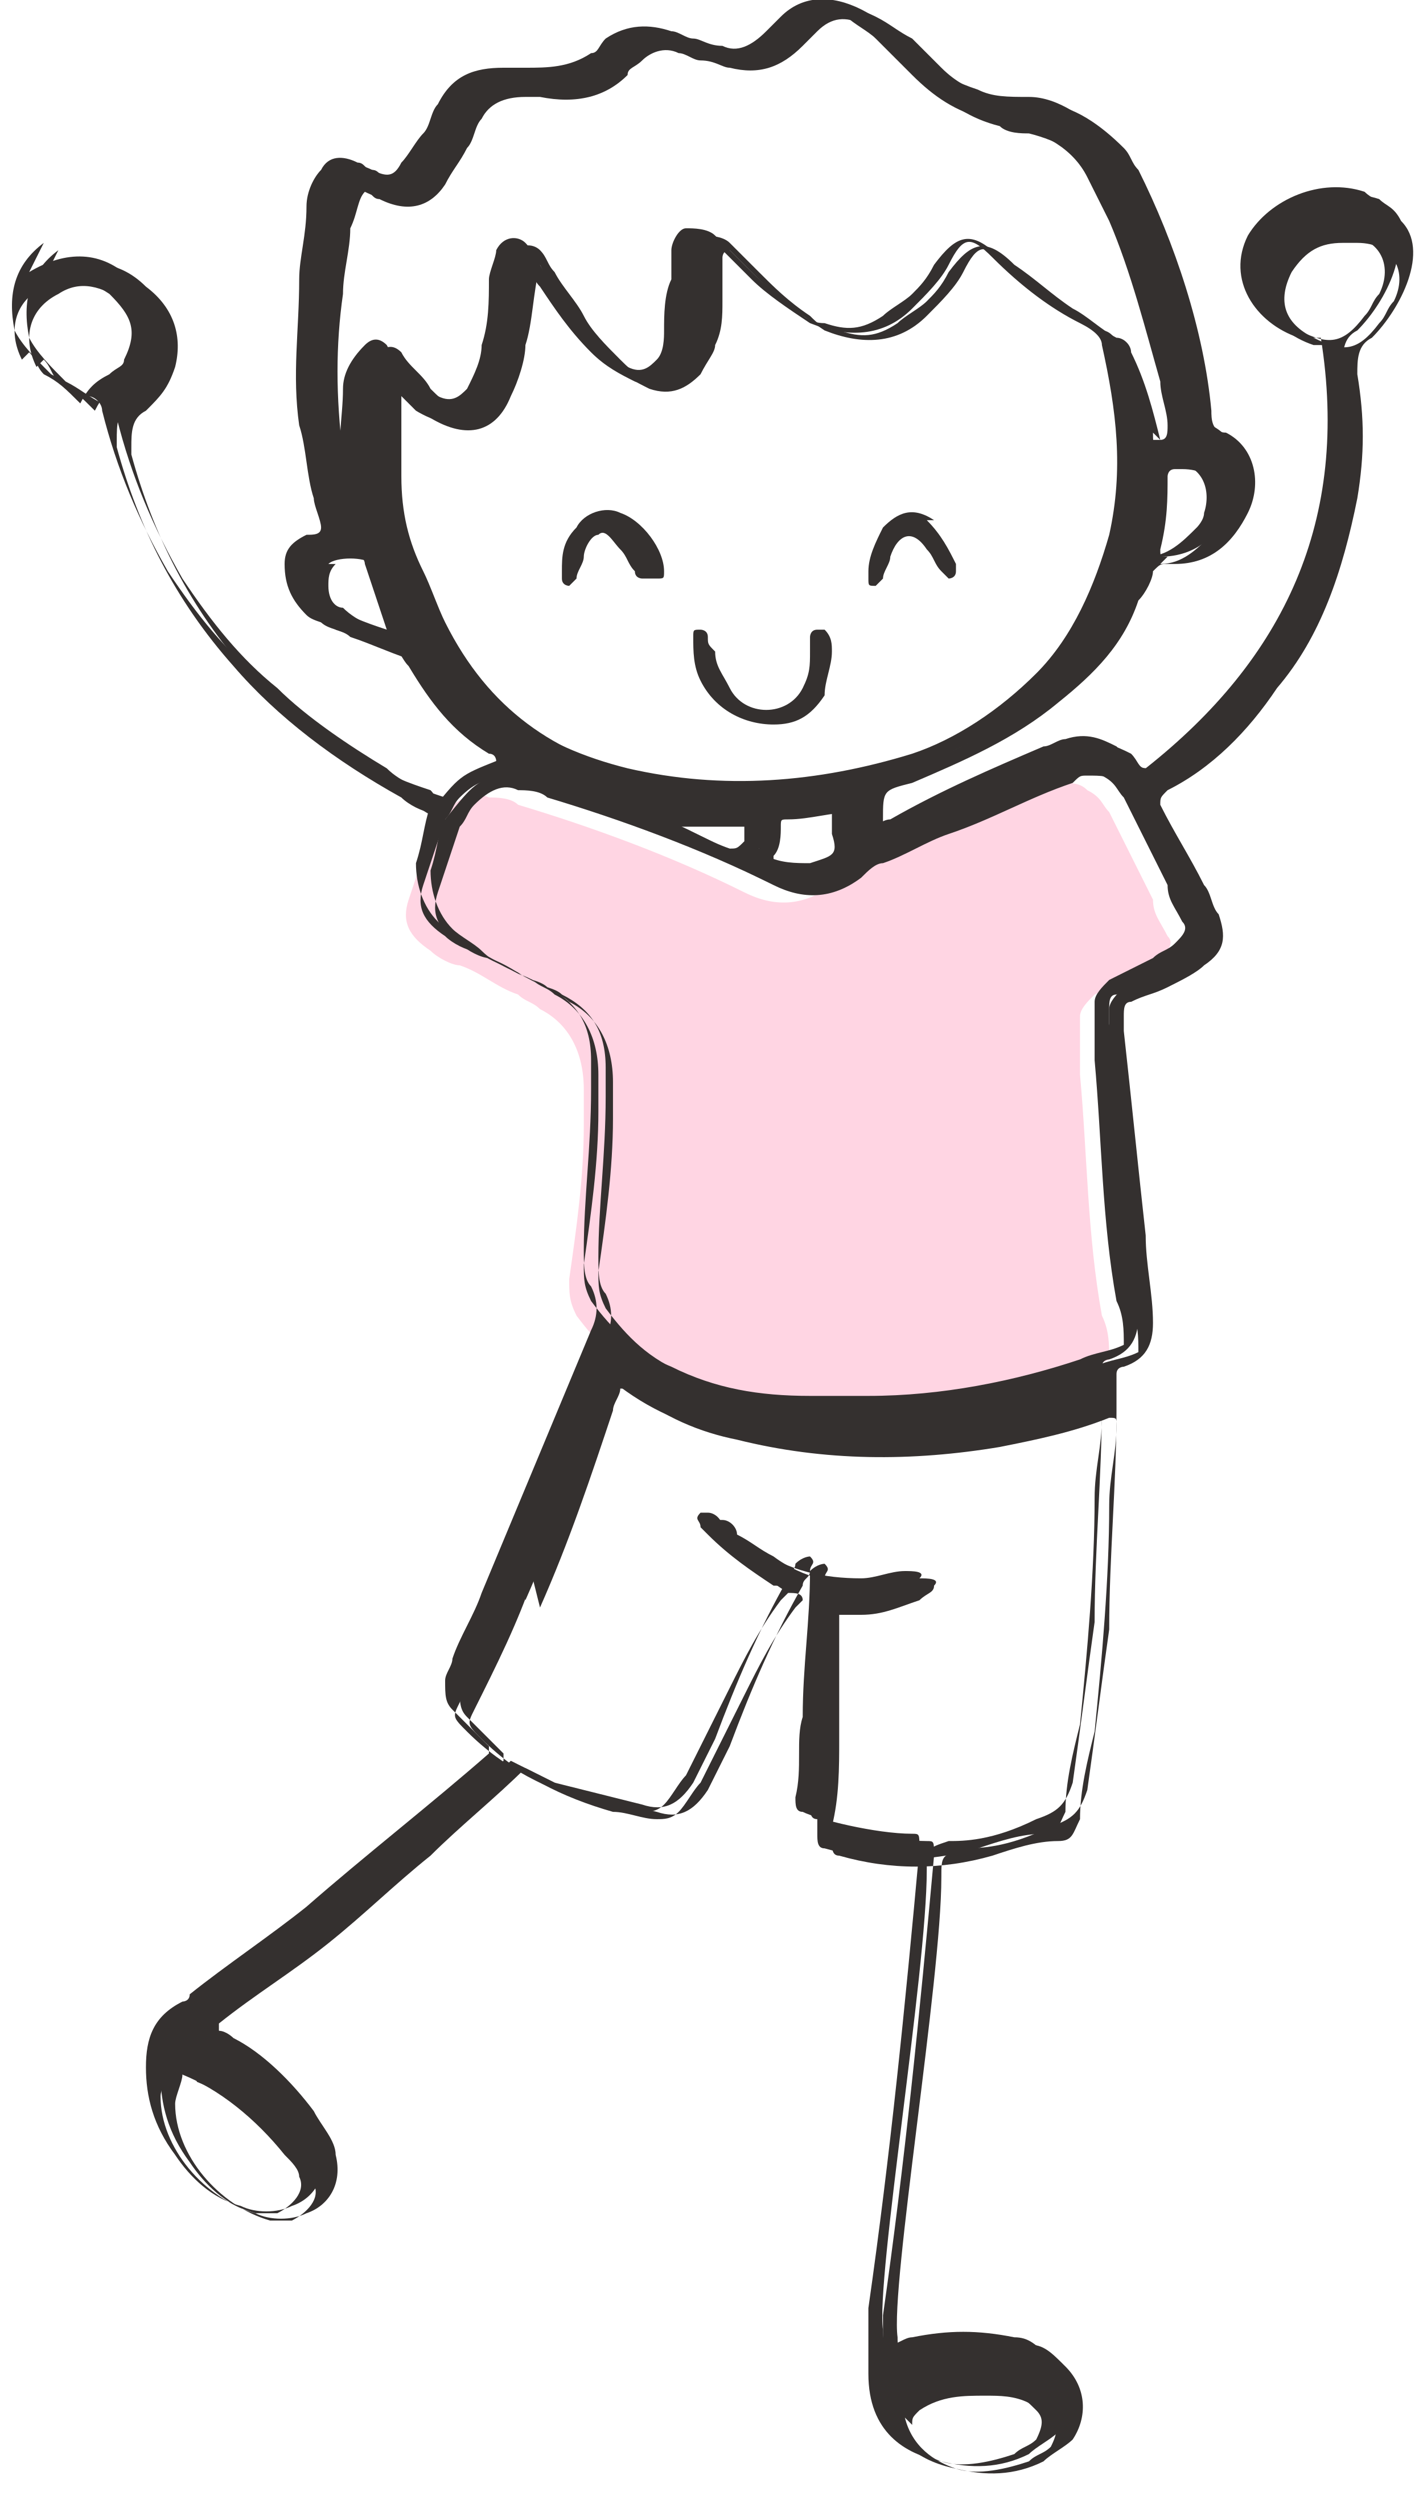
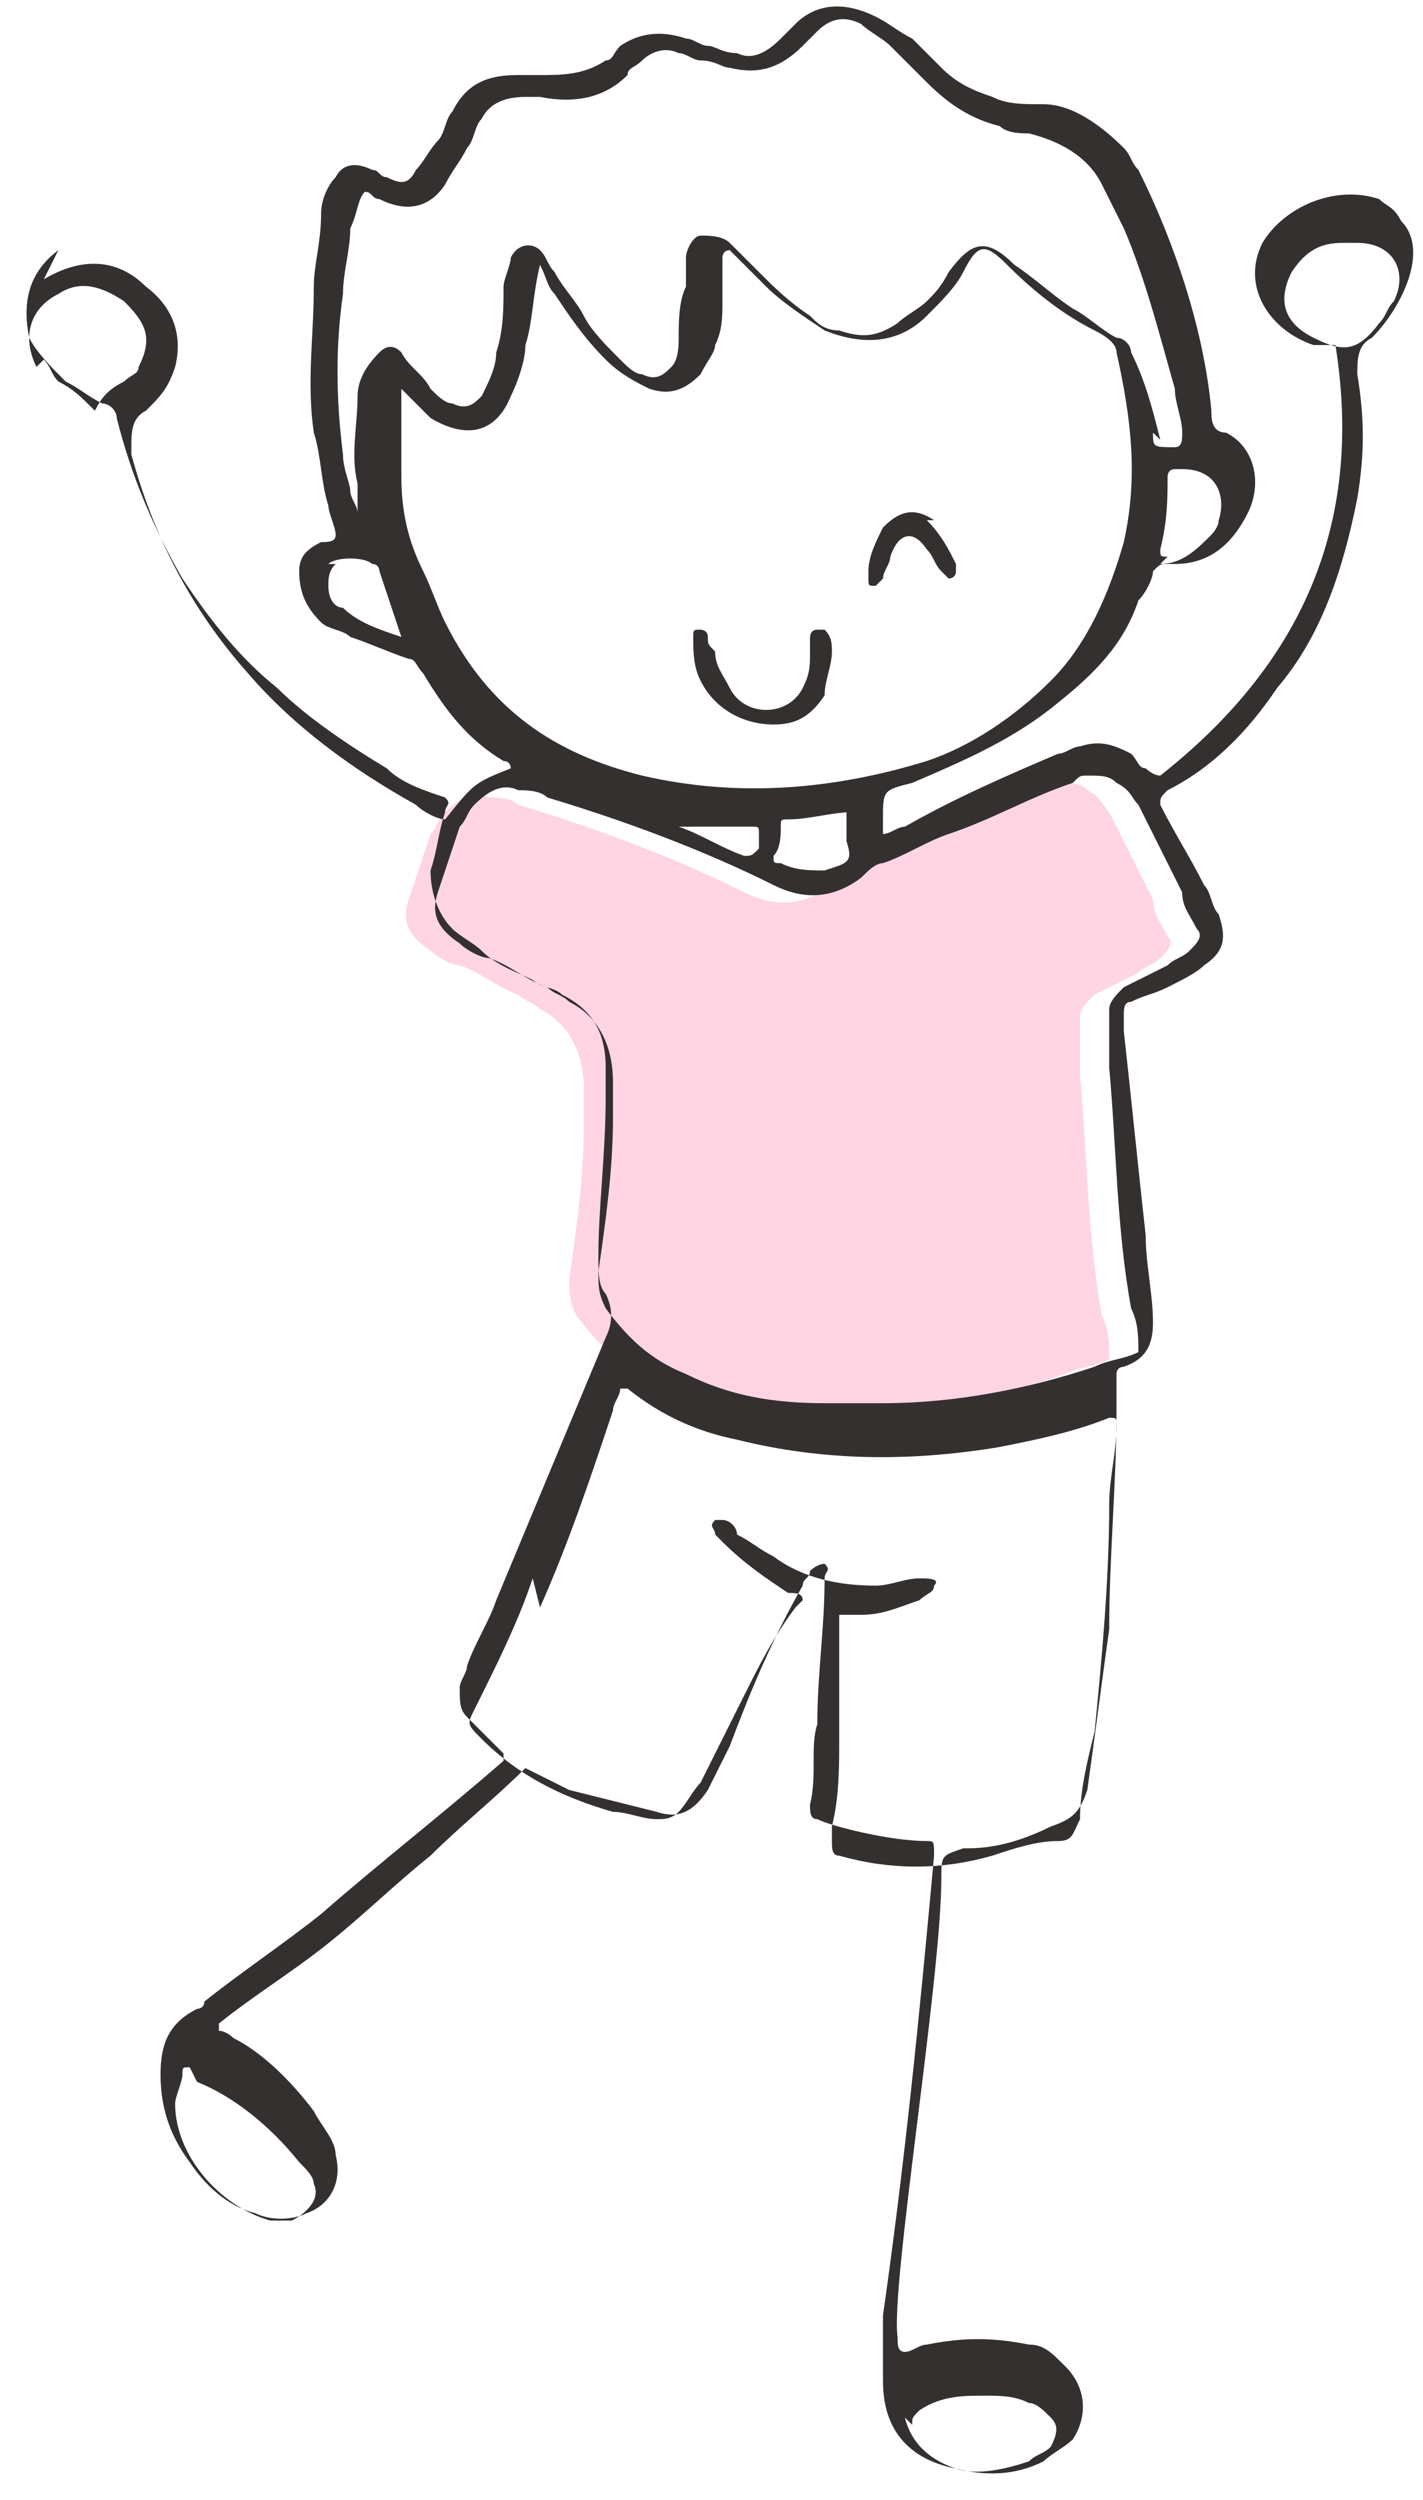
<svg xmlns="http://www.w3.org/2000/svg" xml:space="preserve" width="3.12mm" height="5.481mm" version="1.1" style="shape-rendering:geometricPrecision; text-rendering:geometricPrecision; image-rendering:optimizeQuality; fill-rule:evenodd; clip-rule:evenodd" viewBox="0 0 1.95 3.42">
  <defs>
    <style type="text/css">
   
    .fil1 {fill:#34302F;fill-rule:nonzero}
    .fil0 {fill:#FFD5E3;fill-rule:nonzero}
   
  </style>
  </defs>
  <g id="Layer_x0020_1">
    <path class="fil0" d="M0.59 1.3c0.01,0.01 0.03,0.02 0.04,0.02 0.03,0.01 0.05,0.03 0.08,0.04 0.01,0.01 0.02,0.01 0.03,0.02 0.04,0.02 0.06,0.06 0.06,0.11 0,0.02 0,0.03 0,0.05 -0,0.07 -0.01,0.14 -0.02,0.21 -0,0.02 0,0.03 0.01,0.05 0.03,0.04 0.06,0.07 0.11,0.09 0.06,0.03 0.12,0.04 0.19,0.04 0.03,0 0.05,0 0.08,0 0.1,0 0.2,-0.02 0.29,-0.05 0.02,-0.01 0.04,-0.01 0.06,-0.02 0,-0.02 -0,-0.04 -0.01,-0.06 -0.02,-0.11 -0.02,-0.22 -0.03,-0.33 -0,-0.03 -0,-0.05 -0,-0.08 0,-0.01 0.01,-0.02 0.02,-0.03 0.02,-0.01 0.04,-0.02 0.06,-0.03 0.01,-0.01 0.02,-0.01 0.03,-0.02 0.01,-0.01 0.02,-0.02 0.01,-0.03 -0.01,-0.02 -0.02,-0.03 -0.02,-0.05 -0.02,-0.04 -0.04,-0.08 -0.06,-0.12 -0.01,-0.01 -0.01,-0.02 -0.03,-0.03 -0.01,-0.01 -0.02,-0.01 -0.04,-0.01 -0.01,0 -0.01,0 -0.02,0.01 -0.06,0.02 -0.11,0.05 -0.17,0.07 -0.03,0.01 -0.06,0.03 -0.09,0.04 -0.01,0 -0.02,0.01 -0.03,0.02 -0.04,0.03 -0.08,0.03 -0.12,0.01 -0.1,-0.05 -0.21,-0.09 -0.31,-0.12 -0.01,-0.01 -0.03,-0.01 -0.04,-0.01 -0.02,-0.01 -0.04,0 -0.06,0.02 -0.01,0.01 -0.01,0.02 -0.02,0.03 -0.01,0.03 -0.02,0.06 -0.03,0.09 -0.01,0.03 -0,0.05 0.03,0.07z" />
    <path class="fil1" d="M0.06 0.38c0.05,-0.03 0.1,-0.03 0.14,0.01 0.04,0.03 0.05,0.07 0.04,0.11 -0.01,0.03 -0.02,0.04 -0.04,0.06 -0.02,0.01 -0.02,0.03 -0.02,0.05 0,0 0,0.01 0,0.01 0.03,0.11 0.08,0.21 0.16,0.3 0.06,0.07 0.14,0.13 0.23,0.18 0.01,0.01 0.03,0.02 0.04,0.02 0.04,-0.05 0.04,-0.05 0.09,-0.07 -0,-0 -0,-0.01 -0.01,-0.01 -0.05,-0.03 -0.08,-0.07 -0.11,-0.12 -0.01,-0.01 -0.01,-0.02 -0.02,-0.02 -0.03,-0.01 -0.05,-0.02 -0.08,-0.03 -0.01,-0.01 -0.03,-0.01 -0.04,-0.02 -0.02,-0.02 -0.03,-0.04 -0.03,-0.07 0,-0.02 0.01,-0.03 0.03,-0.04 0.01,-0 0.02,-0 0.02,-0.01 -0,-0.01 -0.01,-0.03 -0.01,-0.04 -0.01,-0.03 -0.01,-0.07 -0.02,-0.1 -0.01,-0.07 -0,-0.13 0,-0.2 0,-0.03 0.01,-0.06 0.01,-0.1 0,-0.02 0.01,-0.04 0.02,-0.05 0.01,-0.02 0.03,-0.02 0.05,-0.01 0.01,0 0.01,0.01 0.02,0.01 0.02,0.01 0.03,0.01 0.04,-0.01 0.01,-0.01 0.02,-0.03 0.03,-0.04 0.01,-0.01 0.01,-0.03 0.02,-0.04 0.02,-0.04 0.05,-0.05 0.09,-0.05 0.01,0 0.02,0 0.03,0 0.03,0 0.06,-0 0.09,-0.02 0.01,-0 0.01,-0.01 0.02,-0.02 0.03,-0.02 0.06,-0.02 0.09,-0.01 0.01,0 0.02,0.01 0.03,0.01 0.01,0 0.02,0.01 0.04,0.01 0.02,0.01 0.04,0 0.06,-0.02 0.01,-0.01 0.01,-0.01 0.02,-0.02 0.03,-0.03 0.07,-0.03 0.11,-0.01 0.02,0.01 0.03,0.02 0.05,0.03 0.01,0.01 0.03,0.03 0.04,0.04 0.02,0.02 0.04,0.03 0.07,0.04 0.02,0.01 0.04,0.01 0.07,0.01 0.04,0 0.08,0.03 0.11,0.06 0.01,0.01 0.01,0.02 0.02,0.03 0.05,0.1 0.09,0.22 0.1,0.33 0,0.01 0,0.03 0.02,0.03 0.04,0.02 0.05,0.07 0.03,0.11 -0.02,0.04 -0.05,0.07 -0.1,0.07 -0,0 -0.01,0 -0.01,0 -0.01,-0 -0.01,0 -0.02,0.01 -0,0.01 -0.01,0.03 -0.02,0.04 -0.02,0.06 -0.06,0.1 -0.11,0.14 -0.06,0.05 -0.13,0.08 -0.2,0.11 -0.04,0.01 -0.04,0.01 -0.04,0.05 0,0.01 -0,0.01 0,0.02 0.01,0 0.02,-0.01 0.03,-0.01 0.07,-0.04 0.14,-0.07 0.21,-0.1 0.01,-0 0.02,-0.01 0.03,-0.01 0.03,-0.01 0.05,-0 0.07,0.01 0.01,0.01 0.01,0.02 0.02,0.02 0,0 0.01,0.01 0.02,0.01 0.19,-0.15 0.28,-0.34 0.24,-0.59 -0.01,-0 -0.02,-0 -0.03,-0 -0.06,-0.02 -0.1,-0.08 -0.07,-0.14 0.03,-0.05 0.1,-0.08 0.16,-0.06 0.01,0.01 0.02,0.01 0.03,0.03 0.02,0.02 0.02,0.05 0.01,0.08 -0.01,0.03 -0.03,0.06 -0.05,0.08 -0.02,0.01 -0.02,0.03 -0.02,0.05 0.01,0.06 0.01,0.11 -0,0.17 -0.02,0.1 -0.05,0.19 -0.11,0.26 -0.04,0.06 -0.09,0.11 -0.15,0.14 -0.01,0.01 -0.01,0.01 -0.01,0.02 0.02,0.04 0.04,0.07 0.06,0.11 0.01,0.01 0.01,0.03 0.02,0.04 0.01,0.03 0.01,0.05 -0.02,0.07 -0.01,0.01 -0.03,0.02 -0.05,0.03 -0.02,0.01 -0.03,0.01 -0.05,0.02 -0.01,0 -0.01,0.01 -0.01,0.02 0,0.01 0,0.01 0,0.02 0.01,0.09 0.02,0.19 0.03,0.28 0,0.04 0.01,0.08 0.01,0.12 0,0.03 -0.01,0.05 -0.04,0.06 -0,0 -0.01,0 -0.01,0.01 0,0.02 0,0.03 -0,0.05 -0,0.1 -0.01,0.2 -0.01,0.3 -0.01,0.07 -0.02,0.15 -0.03,0.22 -0.01,0.03 -0.02,0.04 -0.05,0.05 -0.06,0.03 -0.1,0.03 -0.12,0.03 -0.03,0.01 -0.03,0.01 -0.03,0.04 0,0.14 -0.07,0.56 -0.06,0.63 0,0.01 -0,0.02 0.01,0.02 0.01,-0 0.02,-0.01 0.03,-0.01 0.05,-0.01 0.09,-0.01 0.14,0 0.02,0 0.03,0.01 0.05,0.03 0.03,0.03 0.03,0.07 0.01,0.1 -0.01,0.01 -0.03,0.02 -0.04,0.03 -0.04,0.02 -0.08,0.02 -0.12,0.01 -0.05,-0.01 -0.1,-0.04 -0.1,-0.12 0,-0.01 -0,-0.01 -0,-0.02 -0,-0.02 -0,-0.05 0,-0.07 0.03,-0.21 0.05,-0.41 0.07,-0.63 0,-0.02 0,-0.02 -0.01,-0.02 -0.05,-0 -0.13,-0.02 -0.15,-0.03 -0.01,-0 -0.01,-0.01 -0.01,-0.02 0.01,-0.04 0,-0.08 0.01,-0.11 0,-0.07 0.01,-0.13 0.01,-0.2 0,-0.01 0.01,-0.01 -0,-0.02 -0,-0 -0.01,0 -0.02,0.01 -0,0.01 -0.01,0.01 -0.01,0.02 -0.04,0.07 -0.07,0.14 -0.1,0.22 -0.01,0.02 -0.02,0.04 -0.03,0.06 -0.02,0.03 -0.04,0.04 -0.07,0.03 -0.04,-0.01 -0.08,-0.02 -0.12,-0.03 -0.02,-0.01 -0.04,-0.02 -0.06,-0.03 -0.04,0.04 -0.09,0.08 -0.13,0.12 -0.05,0.04 -0.09,0.08 -0.14,0.12 -0.05,0.04 -0.1,0.07 -0.15,0.11 0,0 0,0 0,0.01 0.01,0 0.02,0.01 0.02,0.01 0.04,0.02 0.08,0.06 0.11,0.1 0.01,0.02 0.03,0.04 0.03,0.06 0.01,0.04 -0.01,0.07 -0.04,0.08 -0.02,0.01 -0.05,0.01 -0.07,0 -0.04,-0.01 -0.07,-0.04 -0.09,-0.07 -0.03,-0.04 -0.04,-0.08 -0.04,-0.12 0,-0.04 0.01,-0.07 0.05,-0.09 0,-0 0.01,-0 0.01,-0.01 0.05,-0.04 0.11,-0.08 0.16,-0.12 0.08,-0.07 0.17,-0.14 0.25,-0.21 0,-0 0,-0 -0,-0.01 -0.01,-0.01 -0.03,-0.03 -0.05,-0.05 -0.01,-0.01 -0.01,-0.02 -0.01,-0.04 0,-0.01 0.01,-0.02 0.01,-0.03 0.01,-0.03 0.03,-0.06 0.04,-0.09 0.05,-0.12 0.1,-0.24 0.15,-0.36 0.01,-0.02 0.01,-0.04 -0,-0.06 -0.01,-0.01 -0.01,-0.03 -0.01,-0.05 0,-0.07 0.01,-0.14 0.01,-0.22 0,-0.01 0,-0.03 0,-0.04 0,-0.05 -0.02,-0.08 -0.06,-0.1 -0.01,-0.01 -0.03,-0.01 -0.04,-0.02 -0.02,-0.01 -0.05,-0.02 -0.07,-0.04 -0.01,-0.01 -0.03,-0.02 -0.04,-0.03 -0.02,-0.02 -0.03,-0.05 -0.03,-0.08 0.01,-0.03 0.01,-0.05 0.02,-0.08 0,-0.01 0.01,-0.01 0,-0.02 -0.03,-0.01 -0.06,-0.02 -0.08,-0.04 -0.05,-0.03 -0.11,-0.07 -0.15,-0.11 -0.05,-0.04 -0.09,-0.09 -0.13,-0.15 -0.04,-0.07 -0.07,-0.14 -0.09,-0.22 -0,-0.01 -0.01,-0.02 -0.02,-0.02 -0.02,-0.01 -0.03,-0.02 -0.05,-0.03 -0.02,-0.02 -0.04,-0.04 -0.05,-0.06 -0.01,-0.05 0,-0.09 0.04,-0.12zm1.83 0.06c0.01,-0.01 0.01,-0.02 0.02,-0.03 0.02,-0.04 -0,-0.08 -0.05,-0.08 -0,-0 -0.01,-0 -0.02,-0 -0.03,0 -0.05,0.01 -0.07,0.04 -0.02,0.04 -0.01,0.07 0.03,0.09 0.04,0.02 0.06,0.02 0.09,-0.02zm-0.65 2.87c0.01,0.04 0.04,0.06 0.07,0.07 0.03,0.01 0.07,0 0.1,-0.01 0.01,-0.01 0.02,-0.01 0.03,-0.02 0.01,-0.02 0.01,-0.03 -0,-0.04 -0.01,-0.01 -0.02,-0.02 -0.03,-0.02 -0.02,-0.01 -0.04,-0.01 -0.06,-0.01 -0.03,-0 -0.06,0 -0.09,0.02 -0.01,0.01 -0.01,0.01 -0.01,0.02zm-0.98 -0.48c-0.01,-0 -0.01,-0 -0.01,0.01 -0,0.01 -0.01,0.03 -0.01,0.04 -0,0.07 0.06,0.14 0.13,0.16 0.01,0 0.02,0 0.03,-0 0.02,-0.01 0.04,-0.03 0.03,-0.05 -0,-0.01 -0.01,-0.02 -0.02,-0.03 -0.04,-0.05 -0.09,-0.09 -0.14,-0.11zm0.2 -2.06c-0.01,0.01 -0.01,0.02 -0.01,0.03 0,0.02 0.01,0.03 0.02,0.03 0.02,0.02 0.05,0.03 0.08,0.04 -0.01,-0.03 -0.02,-0.06 -0.03,-0.09 -0,-0 -0,-0.01 -0.01,-0.01 -0.01,-0.01 -0.05,-0.01 -0.06,-0zm0.05 -0.05c-0,-0 0,-0 -0,-0 -0,-0 -0,-0 -0,0 0,0 0,0 0,0zm1.08 0.05c0.03,-0 0.05,-0.02 0.07,-0.04 0,-0 0.01,-0.01 0.01,-0.02 0.01,-0.03 -0,-0.07 -0.05,-0.07 -0,0 -0.01,0 -0.01,0 -0.01,0 -0.01,0.01 -0.01,0.01 0,0.03 -0,0.06 -0.01,0.1 -0,0.01 0,0.01 0.01,0.01zm-0.01 -0.18c0,0.02 0,0.02 0.03,0.02 0,-0 0,-0 0,-0 0.01,-0 0.01,-0.01 0.01,-0.02 -0,-0.02 -0.01,-0.04 -0.01,-0.06 -0.02,-0.07 -0.04,-0.15 -0.07,-0.22 -0.01,-0.02 -0.02,-0.04 -0.03,-0.06 -0.02,-0.04 -0.06,-0.06 -0.1,-0.07 -0.01,-0 -0.03,-0 -0.04,-0.01 -0.04,-0.01 -0.07,-0.03 -0.1,-0.06 -0.02,-0.02 -0.03,-0.03 -0.05,-0.05 -0.01,-0.01 -0.03,-0.02 -0.04,-0.03 -0.02,-0.01 -0.04,-0.01 -0.06,0.01 -0.01,0.01 -0.01,0.01 -0.02,0.02 -0.03,0.03 -0.06,0.04 -0.1,0.03 -0.01,-0 -0.02,-0.01 -0.04,-0.01 -0.01,-0 -0.02,-0.01 -0.03,-0.01 -0.02,-0.01 -0.04,-0 -0.05,0.01 -0.01,0.01 -0.02,0.01 -0.02,0.02 -0.03,0.03 -0.07,0.04 -0.12,0.03 -0.01,-0 -0.01,-0 -0.02,-0 -0.03,-0 -0.05,0.01 -0.06,0.03 -0.01,0.01 -0.01,0.03 -0.02,0.04 -0.01,0.02 -0.02,0.03 -0.03,0.05 -0.02,0.03 -0.05,0.04 -0.09,0.02 -0.01,-0 -0.01,-0.01 -0.02,-0.01 -0.01,0.01 -0.01,0.03 -0.02,0.05 -0,0.03 -0.01,0.06 -0.01,0.09 -0.01,0.07 -0.01,0.14 0,0.22 0,0.02 0.01,0.04 0.01,0.05 0,0.01 0.01,0.02 0.01,0.03 -0,-0.01 -0,-0.02 -0,-0.04 -0.01,-0.04 -0,-0.08 0,-0.12 0,-0.02 0.01,-0.04 0.03,-0.06 0.01,-0.01 0.02,-0.01 0.03,0 0.01,0.02 0.03,0.03 0.04,0.05 0.01,0.01 0.02,0.02 0.03,0.02 0.02,0.01 0.03,0 0.04,-0.01 0.01,-0.02 0.02,-0.04 0.02,-0.06 0.01,-0.03 0.01,-0.06 0.01,-0.09 0,-0.01 0.01,-0.03 0.01,-0.04 0.01,-0.02 0.03,-0.02 0.04,-0.01 0.01,0.01 0.01,0.02 0.02,0.03 0.01,0.02 0.03,0.04 0.04,0.06 0.01,0.02 0.03,0.04 0.05,0.06 0.01,0.01 0.02,0.02 0.03,0.02 0.02,0.01 0.03,0 0.04,-0.01 0.01,-0.01 0.01,-0.03 0.01,-0.04 0,-0.02 0,-0.05 0.01,-0.07 0,-0.01 0,-0.03 0,-0.04 0,-0.01 0.01,-0.03 0.02,-0.03 0.01,-0 0.03,0 0.04,0.01 0.01,0.01 0.02,0.02 0.04,0.04 0.02,0.02 0.04,0.04 0.07,0.06 0.01,0.01 0.02,0.02 0.04,0.02 0.03,0.01 0.05,0.01 0.08,-0.01 0.01,-0.01 0.03,-0.02 0.04,-0.03 0.01,-0.01 0.02,-0.02 0.03,-0.04 0.03,-0.04 0.05,-0.05 0.09,-0.01 0.03,0.02 0.05,0.04 0.08,0.06 0.02,0.01 0.04,0.03 0.06,0.04 0.01,0 0.02,0.01 0.02,0.02 0.02,0.04 0.03,0.08 0.04,0.12zm-0.31 0.45c0.06,-0.02 0.12,-0.06 0.17,-0.11 0.05,-0.05 0.08,-0.12 0.1,-0.19 0.02,-0.09 0.01,-0.17 -0.01,-0.26 -0,-0.01 -0.01,-0.02 -0.03,-0.03 -0.04,-0.02 -0.08,-0.05 -0.12,-0.09 -0.03,-0.03 -0.04,-0.03 -0.06,0.01 -0.01,0.02 -0.03,0.04 -0.05,0.06 -0.04,0.04 -0.09,0.04 -0.14,0.02 -0.03,-0.02 -0.06,-0.04 -0.08,-0.06 -0.01,-0.01 -0.02,-0.02 -0.04,-0.04 -0,-0 -0.01,-0.01 -0.01,-0.01 -0.01,0 -0.01,0.01 -0.01,0.01 -0,0.02 -0,0.04 -0,0.06 -0,0.02 -0,0.04 -0.01,0.06 -0,0.01 -0.01,0.02 -0.02,0.04 -0.02,0.02 -0.04,0.03 -0.07,0.02 -0.02,-0.01 -0.04,-0.02 -0.06,-0.04 -0.03,-0.03 -0.05,-0.06 -0.07,-0.09 -0.01,-0.01 -0.01,-0.02 -0.02,-0.04 -0.01,0.04 -0.01,0.08 -0.02,0.11 -0,0.02 -0.01,0.05 -0.02,0.07 -0.02,0.05 -0.06,0.06 -0.11,0.03 -0.01,-0.01 -0.02,-0.02 -0.03,-0.03 -0,-0 -0.01,-0.01 -0.01,-0.01 -0,0 -0,0.01 -0,0.01 -0,0.04 -0,0.07 -0,0.11 0,0.05 0.01,0.09 0.03,0.13 0.01,0.02 0.02,0.05 0.03,0.07 0.06,0.12 0.15,0.18 0.27,0.21 0.13,0.03 0.26,0.02 0.39,-0.02zm-0.34 0.09c0.03,0.01 0.06,0.03 0.09,0.04 0.01,0 0.01,0 0.02,-0.01 0,-0.01 0,-0.02 0,-0.02 0,-0.01 -0,-0.01 -0.01,-0.01 -0.03,-0 -0.07,-0 -0.1,-0 -0,0 -0,0 -0,0.01zm0.24 -0.02c-0.03,0 -0.06,0.01 -0.09,0.01 -0.01,0 -0.01,0 -0.01,0.01 -0,0.01 -0,0.03 -0.01,0.04 -0,0.01 0,0.01 0.01,0.01 0.02,0.01 0.04,0.01 0.06,0.01 0.03,-0.01 0.04,-0.01 0.03,-0.04 -0,-0.01 -0,-0.03 -0,-0.04zm-0.44 1.05c-0.02,0.06 -0.05,0.12 -0.08,0.18 -0.01,0.02 -0.01,0.02 0.01,0.04 0.05,0.05 0.11,0.08 0.18,0.1 0.02,0 0.04,0.01 0.06,0.01 0.01,0 0.02,-0 0.03,-0.01 0.01,-0.01 0.02,-0.03 0.03,-0.04 0.02,-0.04 0.04,-0.08 0.06,-0.12 0.02,-0.04 0.04,-0.08 0.07,-0.12 0,-0 0.01,-0.01 0.01,-0.01 -0,-0.01 -0.01,-0.01 -0.02,-0.01 -0.03,-0.02 -0.06,-0.04 -0.09,-0.07 -0,-0 -0.01,-0.01 -0.01,-0.01 -0,-0.01 -0.01,-0.01 -0,-0.02 0,-0 0.01,-0 0.01,-0 0.01,0 0.02,0.01 0.02,0.02 0.02,0.01 0.03,0.02 0.05,0.03 0.04,0.03 0.09,0.04 0.14,0.04 0.02,-0 0.04,-0.01 0.06,-0.01 0.01,-0 0.03,0 0.02,0.01 -0,0.01 -0.01,0.01 -0.02,0.02 -0.03,0.01 -0.05,0.02 -0.08,0.02 -0.01,-0 -0.02,-0 -0.03,-0 0,0.06 0,0.12 -0,0.17 -0,0.04 -0,0.08 -0.01,0.12 -0,0.01 -0,0.01 -0,0.02 -0,0.01 0,0.02 0.01,0.02 0.07,0.02 0.14,0.02 0.21,0 0.03,-0.01 0.06,-0.02 0.09,-0.02 0.02,-0 0.02,-0.01 0.03,-0.03 0,-0.04 0.01,-0.08 0.02,-0.12 0.01,-0.1 0.02,-0.21 0.02,-0.31 0,-0.04 0.01,-0.07 0.01,-0.11 0,-0.01 -0,-0.01 -0.01,-0.01 -0.05,0.02 -0.1,0.03 -0.15,0.04 -0.12,0.02 -0.24,0.02 -0.36,-0.01 -0.05,-0.01 -0.1,-0.03 -0.15,-0.07 -0,-0 -0,-0 -0.01,-0 -0,0.01 -0.01,0.02 -0.01,0.03 -0.03,0.09 -0.06,0.18 -0.1,0.27zm-0.1 -0.87c0.01,0.01 0.03,0.02 0.04,0.02 0.03,0.01 0.05,0.03 0.08,0.04 0.01,0.01 0.02,0.01 0.03,0.02 0.04,0.02 0.06,0.06 0.06,0.11 0,0.02 0,0.03 0,0.05 -0,0.07 -0.01,0.14 -0.02,0.21 -0,0.02 0,0.03 0.01,0.05 0.03,0.04 0.06,0.07 0.11,0.09 0.06,0.03 0.12,0.04 0.19,0.04 0.03,0 0.05,0 0.08,0 0.1,0 0.2,-0.02 0.29,-0.05 0.02,-0.01 0.04,-0.01 0.06,-0.02 0,-0.02 -0,-0.04 -0.01,-0.06 -0.02,-0.11 -0.02,-0.22 -0.03,-0.33 -0,-0.03 -0,-0.05 -0,-0.08 0,-0.01 0.01,-0.02 0.02,-0.03 0.02,-0.01 0.04,-0.02 0.06,-0.03 0.01,-0.01 0.02,-0.01 0.03,-0.02 0.01,-0.01 0.02,-0.02 0.01,-0.03 -0.01,-0.02 -0.02,-0.03 -0.02,-0.05 -0.02,-0.04 -0.04,-0.08 -0.06,-0.12 -0.01,-0.01 -0.01,-0.02 -0.03,-0.03 -0.01,-0.01 -0.02,-0.01 -0.04,-0.01 -0.01,0 -0.01,0 -0.02,0.01 -0.06,0.02 -0.11,0.05 -0.17,0.07 -0.03,0.01 -0.06,0.03 -0.09,0.04 -0.01,0 -0.02,0.01 -0.03,0.02 -0.04,0.03 -0.08,0.03 -0.12,0.01 -0.1,-0.05 -0.21,-0.09 -0.31,-0.12 -0.01,-0.01 -0.03,-0.01 -0.04,-0.01 -0.02,-0.01 -0.04,0 -0.06,0.02 -0.01,0.01 -0.01,0.02 -0.02,0.03 -0.01,0.03 -0.02,0.06 -0.03,0.09 -0.01,0.03 -0,0.05 0.03,0.07zm-0.57 -0.8c0.01,0.01 0.01,0.02 0.02,0.03 0.02,0.01 0.03,0.02 0.05,0.04 0.01,-0.02 0.02,-0.03 0.04,-0.04 0.01,-0.01 0.02,-0.01 0.02,-0.02 0.02,-0.04 0.01,-0.06 -0.02,-0.09 -0.03,-0.02 -0.06,-0.03 -0.09,-0.01 -0.04,0.02 -0.05,0.06 -0.03,0.1z" />
    <path class="fil1" d="M0.96 0.93c-0.01,-0.02 -0.01,-0.04 -0.01,-0.06 0,-0.01 0,-0.01 0.01,-0.01 0,-0 0.01,0 0.01,0.01 0,0.01 0,0.01 0.01,0.02 0,0.02 0.01,0.03 0.02,0.05 0.01,0.02 0.03,0.03 0.05,0.03 0.02,0 0.04,-0.01 0.05,-0.03 0.01,-0.02 0.01,-0.03 0.01,-0.05 -0,-0.01 -0,-0.01 0,-0.02 0,-0 0,-0.01 0.01,-0.01 0,0 0.01,0 0.01,0 0.01,0.01 0.01,0.02 0.01,0.03 0,0.02 -0.01,0.04 -0.01,0.06 -0.02,0.03 -0.04,0.04 -0.07,0.04 -0.04,-0 -0.08,-0.02 -0.1,-0.06z" />
-     <path class="fil1" d="M0.88 0.79c-0,0 -0.01,-0 -0.01,-0.01 -0.01,-0.01 -0.01,-0.02 -0.02,-0.03 -0.01,-0.01 -0.02,-0.03 -0.03,-0.02 -0.01,0 -0.02,0.02 -0.02,0.03 -0,0.01 -0.01,0.02 -0.01,0.03 -0,0 -0.01,0.01 -0.01,0.01 -0,-0 -0.01,-0 -0.01,-0.01 -0,-0 -0,-0.01 -0,-0.01 0,-0.02 0,-0.04 0.02,-0.06 0.01,-0.02 0.04,-0.03 0.06,-0.02 0.03,0.01 0.06,0.05 0.06,0.08 0,0.01 -0,0.01 -0.01,0.01z" />
    <path class="fil1" d="M1.27 0.71c0.02,0.02 0.03,0.04 0.04,0.06 0,0 0,0.01 -0,0.01 -0,0.01 -0.01,0.01 -0.01,0.01 -0,-0 -0.01,-0.01 -0.01,-0.01 -0.01,-0.01 -0.01,-0.02 -0.02,-0.03 -0.02,-0.03 -0.04,-0.02 -0.05,0.01 -0,0.01 -0.01,0.02 -0.01,0.03 -0,0 -0.01,0.01 -0.01,0.01 -0.01,-0 -0.01,-0 -0.01,-0.01 -0,-0 -0,-0.01 -0,-0.01 0,-0.02 0.01,-0.04 0.02,-0.06 0.02,-0.02 0.04,-0.03 0.07,-0.01z" />
-     <path class="fil1" d="M0.04 0.37c0.05,-0.03 0.1,-0.03 0.14,0.01 0.04,0.03 0.05,0.07 0.04,0.11 -0.01,0.03 -0.02,0.04 -0.04,0.06 -0.02,0.01 -0.02,0.03 -0.02,0.05 0,0 0,0.01 0,0.01 0.03,0.11 0.08,0.21 0.16,0.3 0.06,0.07 0.14,0.13 0.23,0.18 0.01,0.01 0.03,0.02 0.04,0.02 0.04,-0.05 0.04,-0.05 0.09,-0.07 -0,-0 -0,-0.01 -0.01,-0.01 -0.05,-0.03 -0.08,-0.07 -0.11,-0.12 -0.01,-0.01 -0.01,-0.02 -0.02,-0.02 -0.03,-0.01 -0.05,-0.02 -0.08,-0.03 -0.01,-0.01 -0.03,-0.01 -0.04,-0.02 -0.02,-0.02 -0.03,-0.04 -0.03,-0.07 0,-0.02 0.01,-0.03 0.03,-0.04 0.01,-0 0.02,-0 0.02,-0.01 -0,-0.01 -0.01,-0.03 -0.01,-0.04 -0.01,-0.03 -0.01,-0.07 -0.02,-0.1 -0.01,-0.07 -0,-0.13 0,-0.2 0,-0.03 0.01,-0.06 0.01,-0.1 0,-0.02 0.01,-0.04 0.02,-0.05 0.01,-0.02 0.03,-0.02 0.05,-0.01 0.01,0 0.01,0.01 0.02,0.01 0.02,0.01 0.03,0.01 0.04,-0.01 0.01,-0.01 0.02,-0.03 0.03,-0.04 0.01,-0.01 0.01,-0.03 0.02,-0.04 0.02,-0.04 0.05,-0.05 0.09,-0.05 0.01,0 0.02,0 0.03,0 0.03,0 0.06,-0 0.09,-0.02 0.01,-0 0.01,-0.01 0.02,-0.02 0.03,-0.02 0.06,-0.02 0.09,-0.01 0.01,0 0.02,0.01 0.03,0.01 0.01,0 0.02,0.01 0.04,0.01 0.02,0.01 0.04,0 0.06,-0.02 0.01,-0.01 0.01,-0.01 0.02,-0.02 0.03,-0.03 0.07,-0.03 0.11,-0.01 0.02,0.01 0.03,0.02 0.05,0.03 0.01,0.01 0.03,0.03 0.04,0.04 0.02,0.02 0.04,0.03 0.07,0.04 0.02,0.01 0.04,0.01 0.07,0.01 0.04,0 0.08,0.03 0.11,0.06 0.01,0.01 0.01,0.02 0.02,0.03 0.05,0.1 0.09,0.22 0.1,0.33 0,0.01 0,0.03 0.02,0.03 0.04,0.02 0.05,0.07 0.03,0.11 -0.02,0.04 -0.05,0.07 -0.1,0.07 -0,0 -0.01,0 -0.01,0 -0.01,-0 -0.01,0 -0.02,0.01 -0,0.01 -0.01,0.03 -0.02,0.04 -0.02,0.06 -0.06,0.1 -0.11,0.14 -0.06,0.05 -0.13,0.08 -0.2,0.11 -0.04,0.01 -0.04,0.01 -0.04,0.05 0,0.01 -0,0.01 0,0.02 0.01,0 0.02,-0.01 0.03,-0.01 0.07,-0.04 0.14,-0.07 0.21,-0.1 0.01,-0 0.02,-0.01 0.03,-0.01 0.03,-0.01 0.05,-0 0.07,0.01 0.01,0.01 0.01,0.02 0.02,0.02 0,0 0.01,0.01 0.02,0.01 0.19,-0.15 0.28,-0.34 0.24,-0.59 -0.01,-0 -0.02,-0 -0.03,-0 -0.06,-0.02 -0.1,-0.08 -0.07,-0.14 0.03,-0.05 0.1,-0.08 0.16,-0.06 0.01,0.01 0.02,0.01 0.03,0.03 0.02,0.02 0.02,0.05 0.01,0.08 -0.01,0.03 -0.03,0.06 -0.05,0.08 -0.02,0.01 -0.02,0.03 -0.02,0.05 0.01,0.06 0.01,0.11 -0,0.17 -0.02,0.1 -0.05,0.19 -0.11,0.26 -0.04,0.06 -0.09,0.11 -0.15,0.14 -0.01,0.01 -0.01,0.01 -0.01,0.02 0.02,0.04 0.04,0.07 0.06,0.11 0.01,0.01 0.01,0.03 0.02,0.04 0.01,0.03 0.01,0.05 -0.02,0.07 -0.01,0.01 -0.03,0.02 -0.05,0.03 -0.02,0.01 -0.03,0.01 -0.05,0.02 -0.01,0 -0.01,0.01 -0.01,0.02 0,0.01 0,0.01 0,0.02 0.01,0.09 0.02,0.19 0.03,0.28 0,0.04 0.01,0.08 0.01,0.12 0,0.03 -0.01,0.05 -0.04,0.06 -0,0 -0.01,0 -0.01,0.01 0,0.02 0,0.03 -0,0.05 -0,0.1 -0.01,0.2 -0.01,0.3 -0.01,0.07 -0.02,0.15 -0.03,0.22 -0.01,0.03 -0.02,0.04 -0.05,0.05 -0.06,0.03 -0.1,0.03 -0.12,0.03 -0.03,0.01 -0.03,0.01 -0.03,0.04 0,0.14 -0.07,0.56 -0.06,0.63 0,0.01 -0,0.02 0.01,0.02 0.01,-0 0.02,-0.01 0.03,-0.01 0.05,-0.01 0.09,-0.01 0.14,0 0.02,0 0.03,0.01 0.05,0.03 0.03,0.03 0.03,0.07 0.01,0.1 -0.01,0.01 -0.03,0.02 -0.04,0.03 -0.04,0.02 -0.08,0.02 -0.12,0.01 -0.05,-0.01 -0.1,-0.04 -0.1,-0.12 0,-0.01 -0,-0.01 -0,-0.02 -0,-0.02 -0,-0.05 0,-0.07 0.03,-0.21 0.05,-0.41 0.07,-0.63 0,-0.02 0,-0.02 -0.01,-0.02 -0.05,-0 -0.13,-0.02 -0.15,-0.03 -0.01,-0 -0.01,-0.01 -0.01,-0.02 0.01,-0.04 0,-0.08 0.01,-0.11 0,-0.07 0.01,-0.13 0.01,-0.2 0,-0.01 0.01,-0.01 -0,-0.02 -0,-0 -0.01,0 -0.02,0.01 -0,0.01 -0.01,0.01 -0.01,0.02 -0.04,0.07 -0.07,0.14 -0.1,0.22 -0.01,0.02 -0.02,0.04 -0.03,0.06 -0.02,0.03 -0.04,0.04 -0.07,0.03 -0.04,-0.01 -0.08,-0.02 -0.12,-0.03 -0.02,-0.01 -0.04,-0.02 -0.06,-0.03 -0.04,0.04 -0.09,0.08 -0.13,0.12 -0.05,0.04 -0.09,0.08 -0.14,0.12 -0.05,0.04 -0.1,0.07 -0.15,0.11 0,0 0,0 0,0.01 0.01,0 0.02,0.01 0.02,0.01 0.04,0.02 0.08,0.06 0.11,0.1 0.01,0.02 0.03,0.04 0.03,0.06 0.01,0.04 -0.01,0.07 -0.04,0.08 -0.02,0.01 -0.05,0.01 -0.07,0 -0.04,-0.01 -0.07,-0.04 -0.09,-0.07 -0.03,-0.04 -0.04,-0.08 -0.04,-0.12 0,-0.04 0.01,-0.07 0.05,-0.09 0,-0 0.01,-0 0.01,-0.01 0.05,-0.04 0.11,-0.08 0.16,-0.12 0.08,-0.07 0.17,-0.14 0.25,-0.21 0,-0 0,-0 -0,-0.01 -0.01,-0.01 -0.03,-0.03 -0.05,-0.05 -0.01,-0.01 -0.01,-0.02 -0.01,-0.04 0,-0.01 0.01,-0.02 0.01,-0.03 0.01,-0.03 0.03,-0.06 0.04,-0.09 0.05,-0.12 0.1,-0.24 0.15,-0.36 0.01,-0.02 0.01,-0.04 -0,-0.06 -0.01,-0.01 -0.01,-0.03 -0.01,-0.05 0,-0.07 0.01,-0.14 0.01,-0.22 0,-0.01 0,-0.03 0,-0.04 0,-0.05 -0.02,-0.08 -0.06,-0.1 -0.01,-0.01 -0.03,-0.01 -0.04,-0.02 -0.02,-0.01 -0.05,-0.02 -0.07,-0.04 -0.01,-0.01 -0.03,-0.02 -0.04,-0.03 -0.02,-0.02 -0.03,-0.05 -0.03,-0.08 0.01,-0.03 0.01,-0.05 0.02,-0.08 0,-0.01 0.01,-0.01 0,-0.02 -0.03,-0.01 -0.06,-0.02 -0.08,-0.04 -0.05,-0.03 -0.11,-0.07 -0.15,-0.11 -0.05,-0.04 -0.09,-0.09 -0.13,-0.15 -0.04,-0.07 -0.07,-0.14 -0.09,-0.22 -0,-0.01 -0.01,-0.02 -0.02,-0.02 -0.02,-0.01 -0.03,-0.02 -0.05,-0.03 -0.02,-0.02 -0.04,-0.04 -0.05,-0.06 -0.01,-0.05 0,-0.09 0.04,-0.12zm1.83 0.06c0.01,-0.01 0.01,-0.02 0.02,-0.03 0.02,-0.04 -0,-0.08 -0.05,-0.08 -0,-0 -0.01,-0 -0.02,-0 -0.03,0 -0.05,0.01 -0.07,0.04 -0.02,0.04 -0.01,0.07 0.03,0.09 0.04,0.02 0.06,0.02 0.09,-0.02zm-0.65 2.87c0.01,0.04 0.04,0.06 0.07,0.07 0.03,0.01 0.07,0 0.1,-0.01 0.01,-0.01 0.02,-0.01 0.03,-0.02 0.01,-0.02 0.01,-0.03 -0,-0.04 -0.01,-0.01 -0.02,-0.02 -0.03,-0.02 -0.02,-0.01 -0.04,-0.01 -0.06,-0.01 -0.03,-0 -0.06,0 -0.09,0.02 -0.01,0.01 -0.01,0.01 -0.01,0.02zm-0.98 -0.48c-0.01,-0 -0.01,-0 -0.01,0.01 -0,0.01 -0.01,0.03 -0.01,0.04 -0,0.07 0.06,0.14 0.13,0.16 0.01,0 0.02,0 0.03,-0 0.02,-0.01 0.04,-0.03 0.03,-0.05 -0,-0.01 -0.01,-0.02 -0.02,-0.03 -0.04,-0.05 -0.09,-0.09 -0.14,-0.11zm0.2 -2.06c-0.01,0.01 -0.01,0.02 -0.01,0.03 0,0.02 0.01,0.03 0.02,0.03 0.02,0.02 0.05,0.03 0.08,0.04 -0.01,-0.03 -0.02,-0.06 -0.03,-0.09 -0,-0 -0,-0.01 -0.01,-0.01 -0.01,-0.01 -0.05,-0.01 -0.06,-0zm0.05 -0.05c-0,-0 0,-0 -0,-0 -0,-0 -0,-0 -0,0 0,0 0,0 0,0zm1.08 0.05c0.03,-0 0.05,-0.02 0.07,-0.04 0,-0 0.01,-0.01 0.01,-0.02 0.01,-0.03 -0,-0.07 -0.05,-0.07 -0,0 -0.01,0 -0.01,0 -0.01,0 -0.01,0.01 -0.01,0.01 0,0.03 -0,0.06 -0.01,0.1 -0,0.01 0,0.01 0.01,0.01zm-0.01 -0.18c0,0.02 0,0.02 0.03,0.02 0,-0 0,-0 0,-0 0.01,-0 0.01,-0.01 0.01,-0.02 -0,-0.02 -0.01,-0.04 -0.01,-0.06 -0.02,-0.07 -0.04,-0.15 -0.07,-0.22 -0.01,-0.02 -0.02,-0.04 -0.03,-0.06 -0.02,-0.04 -0.06,-0.06 -0.1,-0.07 -0.01,-0 -0.03,-0 -0.04,-0.01 -0.04,-0.01 -0.07,-0.03 -0.1,-0.06 -0.02,-0.02 -0.03,-0.03 -0.05,-0.05 -0.01,-0.01 -0.03,-0.02 -0.04,-0.03 -0.02,-0.01 -0.04,-0.01 -0.06,0.01 -0.01,0.01 -0.01,0.01 -0.02,0.02 -0.03,0.03 -0.06,0.04 -0.1,0.03 -0.01,-0 -0.02,-0.01 -0.04,-0.01 -0.01,-0 -0.02,-0.01 -0.03,-0.01 -0.02,-0.01 -0.04,-0 -0.05,0.01 -0.01,0.01 -0.02,0.01 -0.02,0.02 -0.03,0.03 -0.07,0.04 -0.12,0.03 -0.01,-0 -0.01,-0 -0.02,-0 -0.03,-0 -0.05,0.01 -0.06,0.03 -0.01,0.01 -0.01,0.03 -0.02,0.04 -0.01,0.02 -0.02,0.03 -0.03,0.05 -0.02,0.03 -0.05,0.04 -0.09,0.02 -0.01,-0 -0.01,-0.01 -0.02,-0.01 -0.01,0.01 -0.01,0.03 -0.02,0.05 -0,0.03 -0.01,0.06 -0.01,0.09 -0.01,0.07 -0.01,0.14 0,0.22 0,0.02 0.01,0.04 0.01,0.05 0,0.01 0.01,0.02 0.01,0.03 -0,-0.01 -0,-0.02 -0,-0.04 -0.01,-0.04 -0,-0.08 0,-0.12 0,-0.02 0.01,-0.04 0.03,-0.06 0.01,-0.01 0.02,-0.01 0.03,0 0.01,0.02 0.03,0.03 0.04,0.05 0.01,0.01 0.02,0.02 0.03,0.02 0.02,0.01 0.03,0 0.04,-0.01 0.01,-0.02 0.02,-0.04 0.02,-0.06 0.01,-0.03 0.01,-0.06 0.01,-0.09 0,-0.01 0.01,-0.03 0.01,-0.04 0.01,-0.02 0.03,-0.02 0.04,-0.01 0.01,0.01 0.01,0.02 0.02,0.03 0.01,0.02 0.03,0.04 0.04,0.06 0.01,0.02 0.03,0.04 0.05,0.06 0.01,0.01 0.02,0.02 0.03,0.02 0.02,0.01 0.03,0 0.04,-0.01 0.01,-0.01 0.01,-0.03 0.01,-0.04 0,-0.02 0,-0.05 0.01,-0.07 0,-0.01 0,-0.03 0,-0.04 0,-0.01 0.01,-0.03 0.02,-0.03 0.01,-0 0.03,0 0.04,0.01 0.01,0.01 0.02,0.02 0.04,0.04 0.02,0.02 0.04,0.04 0.07,0.06 0.01,0.01 0.02,0.02 0.04,0.02 0.03,0.01 0.05,0.01 0.08,-0.01 0.01,-0.01 0.03,-0.02 0.04,-0.03 0.01,-0.01 0.02,-0.02 0.03,-0.04 0.03,-0.04 0.05,-0.05 0.09,-0.01 0.03,0.02 0.05,0.04 0.08,0.06 0.02,0.01 0.04,0.03 0.06,0.04 0.01,0 0.02,0.01 0.02,0.02 0.02,0.04 0.03,0.08 0.04,0.12zm-0.31 0.45c0.06,-0.02 0.12,-0.06 0.17,-0.11 0.05,-0.05 0.08,-0.12 0.1,-0.19 0.02,-0.09 0.01,-0.17 -0.01,-0.26 -0,-0.01 -0.01,-0.02 -0.03,-0.03 -0.04,-0.02 -0.08,-0.05 -0.12,-0.09 -0.03,-0.03 -0.04,-0.03 -0.06,0.01 -0.01,0.02 -0.03,0.04 -0.05,0.06 -0.04,0.04 -0.09,0.04 -0.14,0.02 -0.03,-0.02 -0.06,-0.04 -0.08,-0.06 -0.01,-0.01 -0.02,-0.02 -0.04,-0.04 -0,-0 -0.01,-0.01 -0.01,-0.01 -0.01,0 -0.01,0.01 -0.01,0.01 -0,0.02 -0,0.04 -0,0.06 -0,0.02 -0,0.04 -0.01,0.06 -0,0.01 -0.01,0.02 -0.02,0.04 -0.02,0.02 -0.04,0.03 -0.07,0.02 -0.02,-0.01 -0.04,-0.02 -0.06,-0.04 -0.03,-0.03 -0.05,-0.06 -0.07,-0.09 -0.01,-0.01 -0.01,-0.02 -0.02,-0.04 -0.01,0.04 -0.01,0.08 -0.02,0.11 -0,0.02 -0.01,0.05 -0.02,0.07 -0.02,0.05 -0.06,0.06 -0.11,0.03 -0.01,-0.01 -0.02,-0.02 -0.03,-0.03 -0,-0 -0.01,-0.01 -0.01,-0.01 -0,0 -0,0.01 -0,0.01 -0,0.04 -0,0.07 -0,0.11 0,0.05 0.01,0.09 0.03,0.13 0.01,0.02 0.02,0.05 0.03,0.07 0.06,0.12 0.15,0.18 0.27,0.21 0.13,0.03 0.26,0.02 0.39,-0.02zm-0.34 0.09c0.03,0.01 0.06,0.03 0.09,0.04 0.01,0 0.01,0 0.02,-0.01 0,-0.01 0,-0.02 0,-0.02 0,-0.01 -0,-0.01 -0.01,-0.01 -0.03,-0 -0.07,-0 -0.1,-0 -0,0 -0,0 -0,0.01zm0.24 -0.02c-0.03,0 -0.06,0.01 -0.09,0.01 -0.01,0 -0.01,0 -0.01,0.01 -0,0.01 -0,0.03 -0.01,0.04 -0,0.01 0,0.01 0.01,0.01 0.02,0.01 0.04,0.01 0.06,0.01 0.03,-0.01 0.04,-0.01 0.03,-0.04 -0,-0.01 -0,-0.03 -0,-0.04zm-0.44 1.05c-0.02,0.06 -0.05,0.12 -0.08,0.18 -0.01,0.02 -0.01,0.02 0.01,0.04 0.05,0.05 0.11,0.08 0.18,0.1 0.02,0 0.04,0.01 0.06,0.01 0.01,0 0.02,-0 0.03,-0.01 0.01,-0.01 0.02,-0.03 0.03,-0.04 0.02,-0.04 0.04,-0.08 0.06,-0.12 0.02,-0.04 0.04,-0.08 0.07,-0.12 0,-0 0.01,-0.01 0.01,-0.01 -0,-0.01 -0.01,-0.01 -0.02,-0.01 -0.03,-0.02 -0.06,-0.04 -0.09,-0.07 -0,-0 -0.01,-0.01 -0.01,-0.01 -0,-0.01 -0.01,-0.01 -0,-0.02 0,-0 0.01,-0 0.01,-0 0.01,0 0.02,0.01 0.02,0.02 0.02,0.01 0.03,0.02 0.05,0.03 0.04,0.03 0.09,0.04 0.14,0.04 0.02,-0 0.04,-0.01 0.06,-0.01 0.01,-0 0.03,0 0.02,0.01 -0,0.01 -0.01,0.01 -0.02,0.02 -0.03,0.01 -0.05,0.02 -0.08,0.02 -0.01,-0 -0.02,-0 -0.03,-0 0,0.06 0,0.12 -0,0.17 -0,0.04 -0,0.08 -0.01,0.12 -0,0.01 -0,0.01 -0,0.02 -0,0.01 0,0.02 0.01,0.02 0.07,0.02 0.14,0.02 0.21,0 0.03,-0.01 0.06,-0.02 0.09,-0.02 0.02,-0 0.02,-0.01 0.03,-0.03 0,-0.04 0.01,-0.08 0.02,-0.12 0.01,-0.1 0.02,-0.21 0.02,-0.31 0,-0.04 0.01,-0.07 0.01,-0.11 0,-0.01 -0,-0.01 -0.01,-0.01 -0.05,0.02 -0.1,0.03 -0.15,0.04 -0.12,0.02 -0.24,0.02 -0.36,-0.01 -0.05,-0.01 -0.1,-0.03 -0.15,-0.07 -0,-0 -0,-0 -0.01,-0 -0,0.01 -0.01,0.02 -0.01,0.03 -0.03,0.09 -0.06,0.18 -0.1,0.27zm-0.1 -0.87c0.01,0.01 0.03,0.02 0.04,0.02 0.03,0.01 0.05,0.03 0.08,0.04 0.01,0.01 0.02,0.01 0.03,0.02 0.04,0.02 0.06,0.06 0.06,0.11 0,0.02 0,0.03 0,0.05 -0,0.07 -0.01,0.14 -0.02,0.21 -0,0.02 0,0.03 0.01,0.05 0.03,0.04 0.06,0.07 0.11,0.09 0.06,0.03 0.12,0.04 0.19,0.04 0.03,0 0.05,0 0.08,0 0.1,0 0.2,-0.02 0.29,-0.05 0.02,-0.01 0.04,-0.01 0.06,-0.02 0,-0.02 -0,-0.04 -0.01,-0.06 -0.02,-0.11 -0.02,-0.22 -0.03,-0.33 -0,-0.03 -0,-0.05 -0,-0.08 0,-0.01 0.01,-0.02 0.02,-0.03 0.02,-0.01 0.04,-0.02 0.06,-0.03 0.01,-0.01 0.02,-0.01 0.03,-0.02 0.01,-0.01 0.02,-0.02 0.01,-0.03 -0.01,-0.02 -0.02,-0.03 -0.02,-0.05 -0.02,-0.04 -0.04,-0.08 -0.06,-0.12 -0.01,-0.01 -0.01,-0.02 -0.03,-0.03 -0.01,-0.01 -0.02,-0.01 -0.04,-0.01 -0.01,0 -0.01,0 -0.02,0.01 -0.06,0.02 -0.11,0.05 -0.17,0.07 -0.03,0.01 -0.06,0.03 -0.09,0.04 -0.01,0 -0.02,0.01 -0.03,0.02 -0.04,0.03 -0.08,0.03 -0.12,0.01 -0.1,-0.05 -0.21,-0.09 -0.31,-0.12 -0.01,-0.01 -0.03,-0.01 -0.04,-0.01 -0.02,-0.01 -0.04,0 -0.06,0.02 -0.01,0.01 -0.01,0.02 -0.02,0.03 -0.01,0.03 -0.02,0.06 -0.03,0.09 -0.01,0.03 -0,0.05 0.03,0.07zm-0.57 -0.8c0.01,0.01 0.01,0.02 0.02,0.03 0.02,0.01 0.03,0.02 0.05,0.04 0.01,-0.02 0.02,-0.03 0.04,-0.04 0.01,-0.01 0.02,-0.01 0.02,-0.02 0.02,-0.04 0.01,-0.06 -0.02,-0.09 -0.03,-0.02 -0.06,-0.03 -0.09,-0.01 -0.04,0.02 -0.05,0.06 -0.03,0.1z" />
  </g>
</svg>